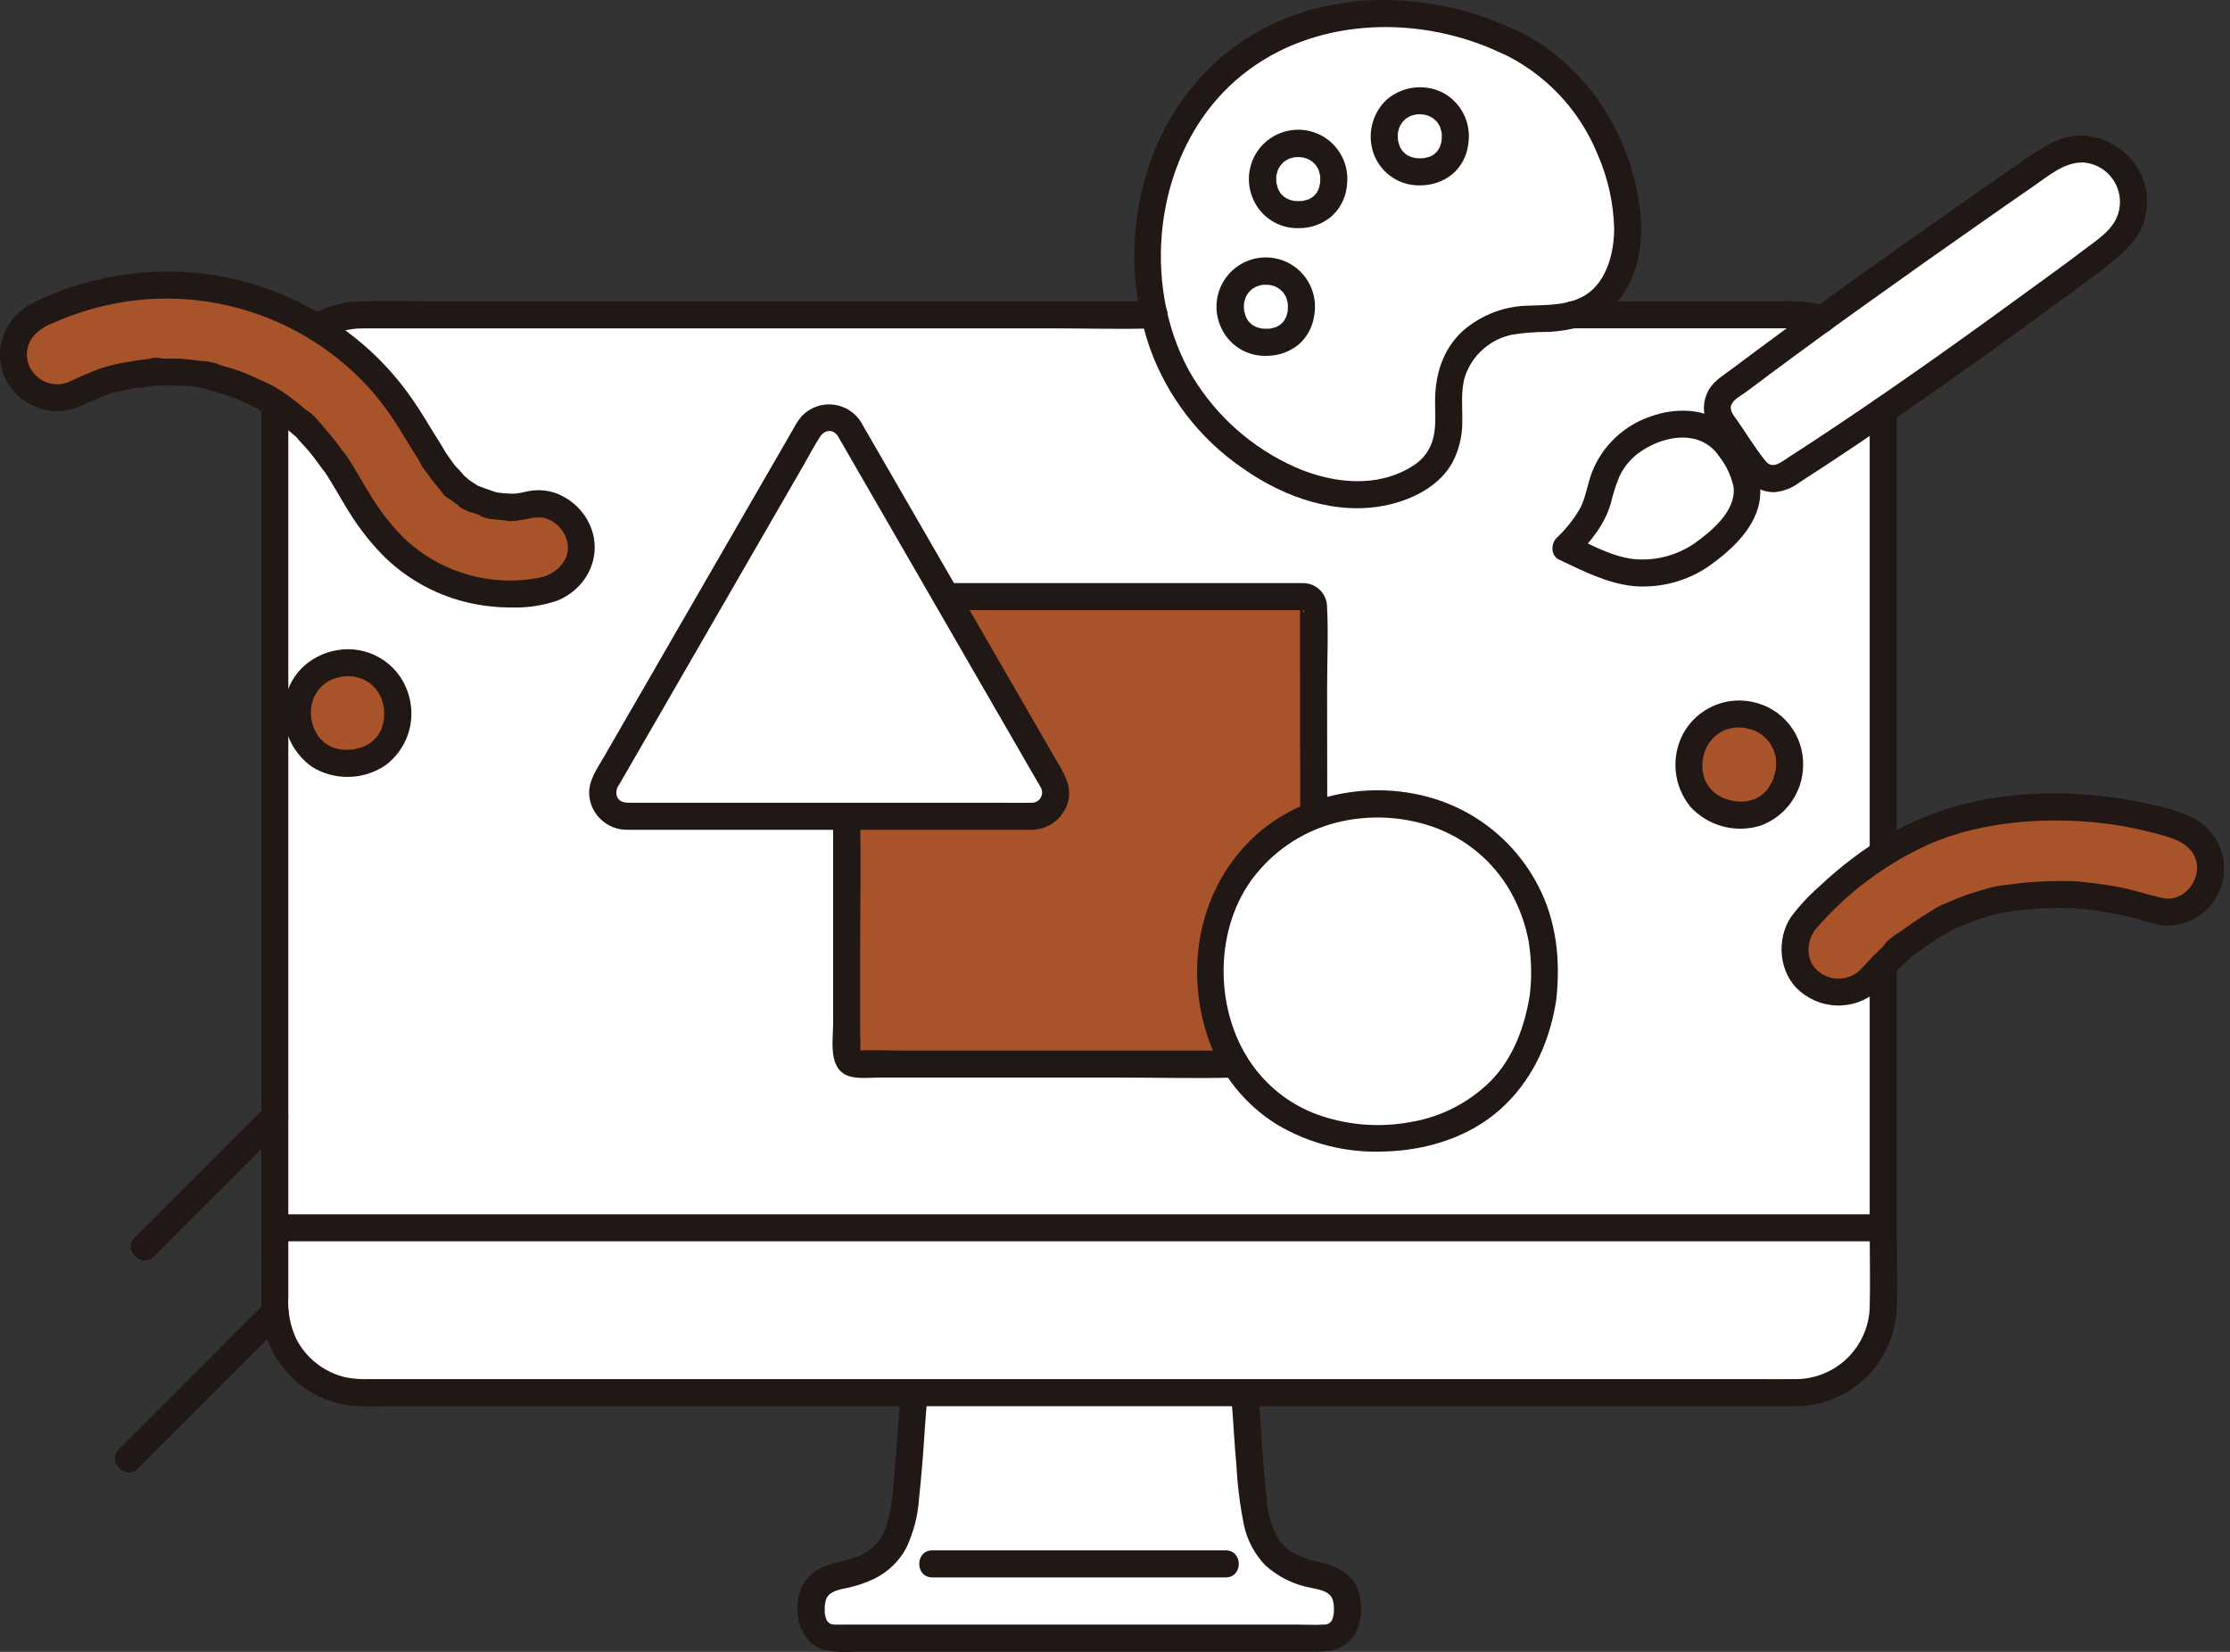
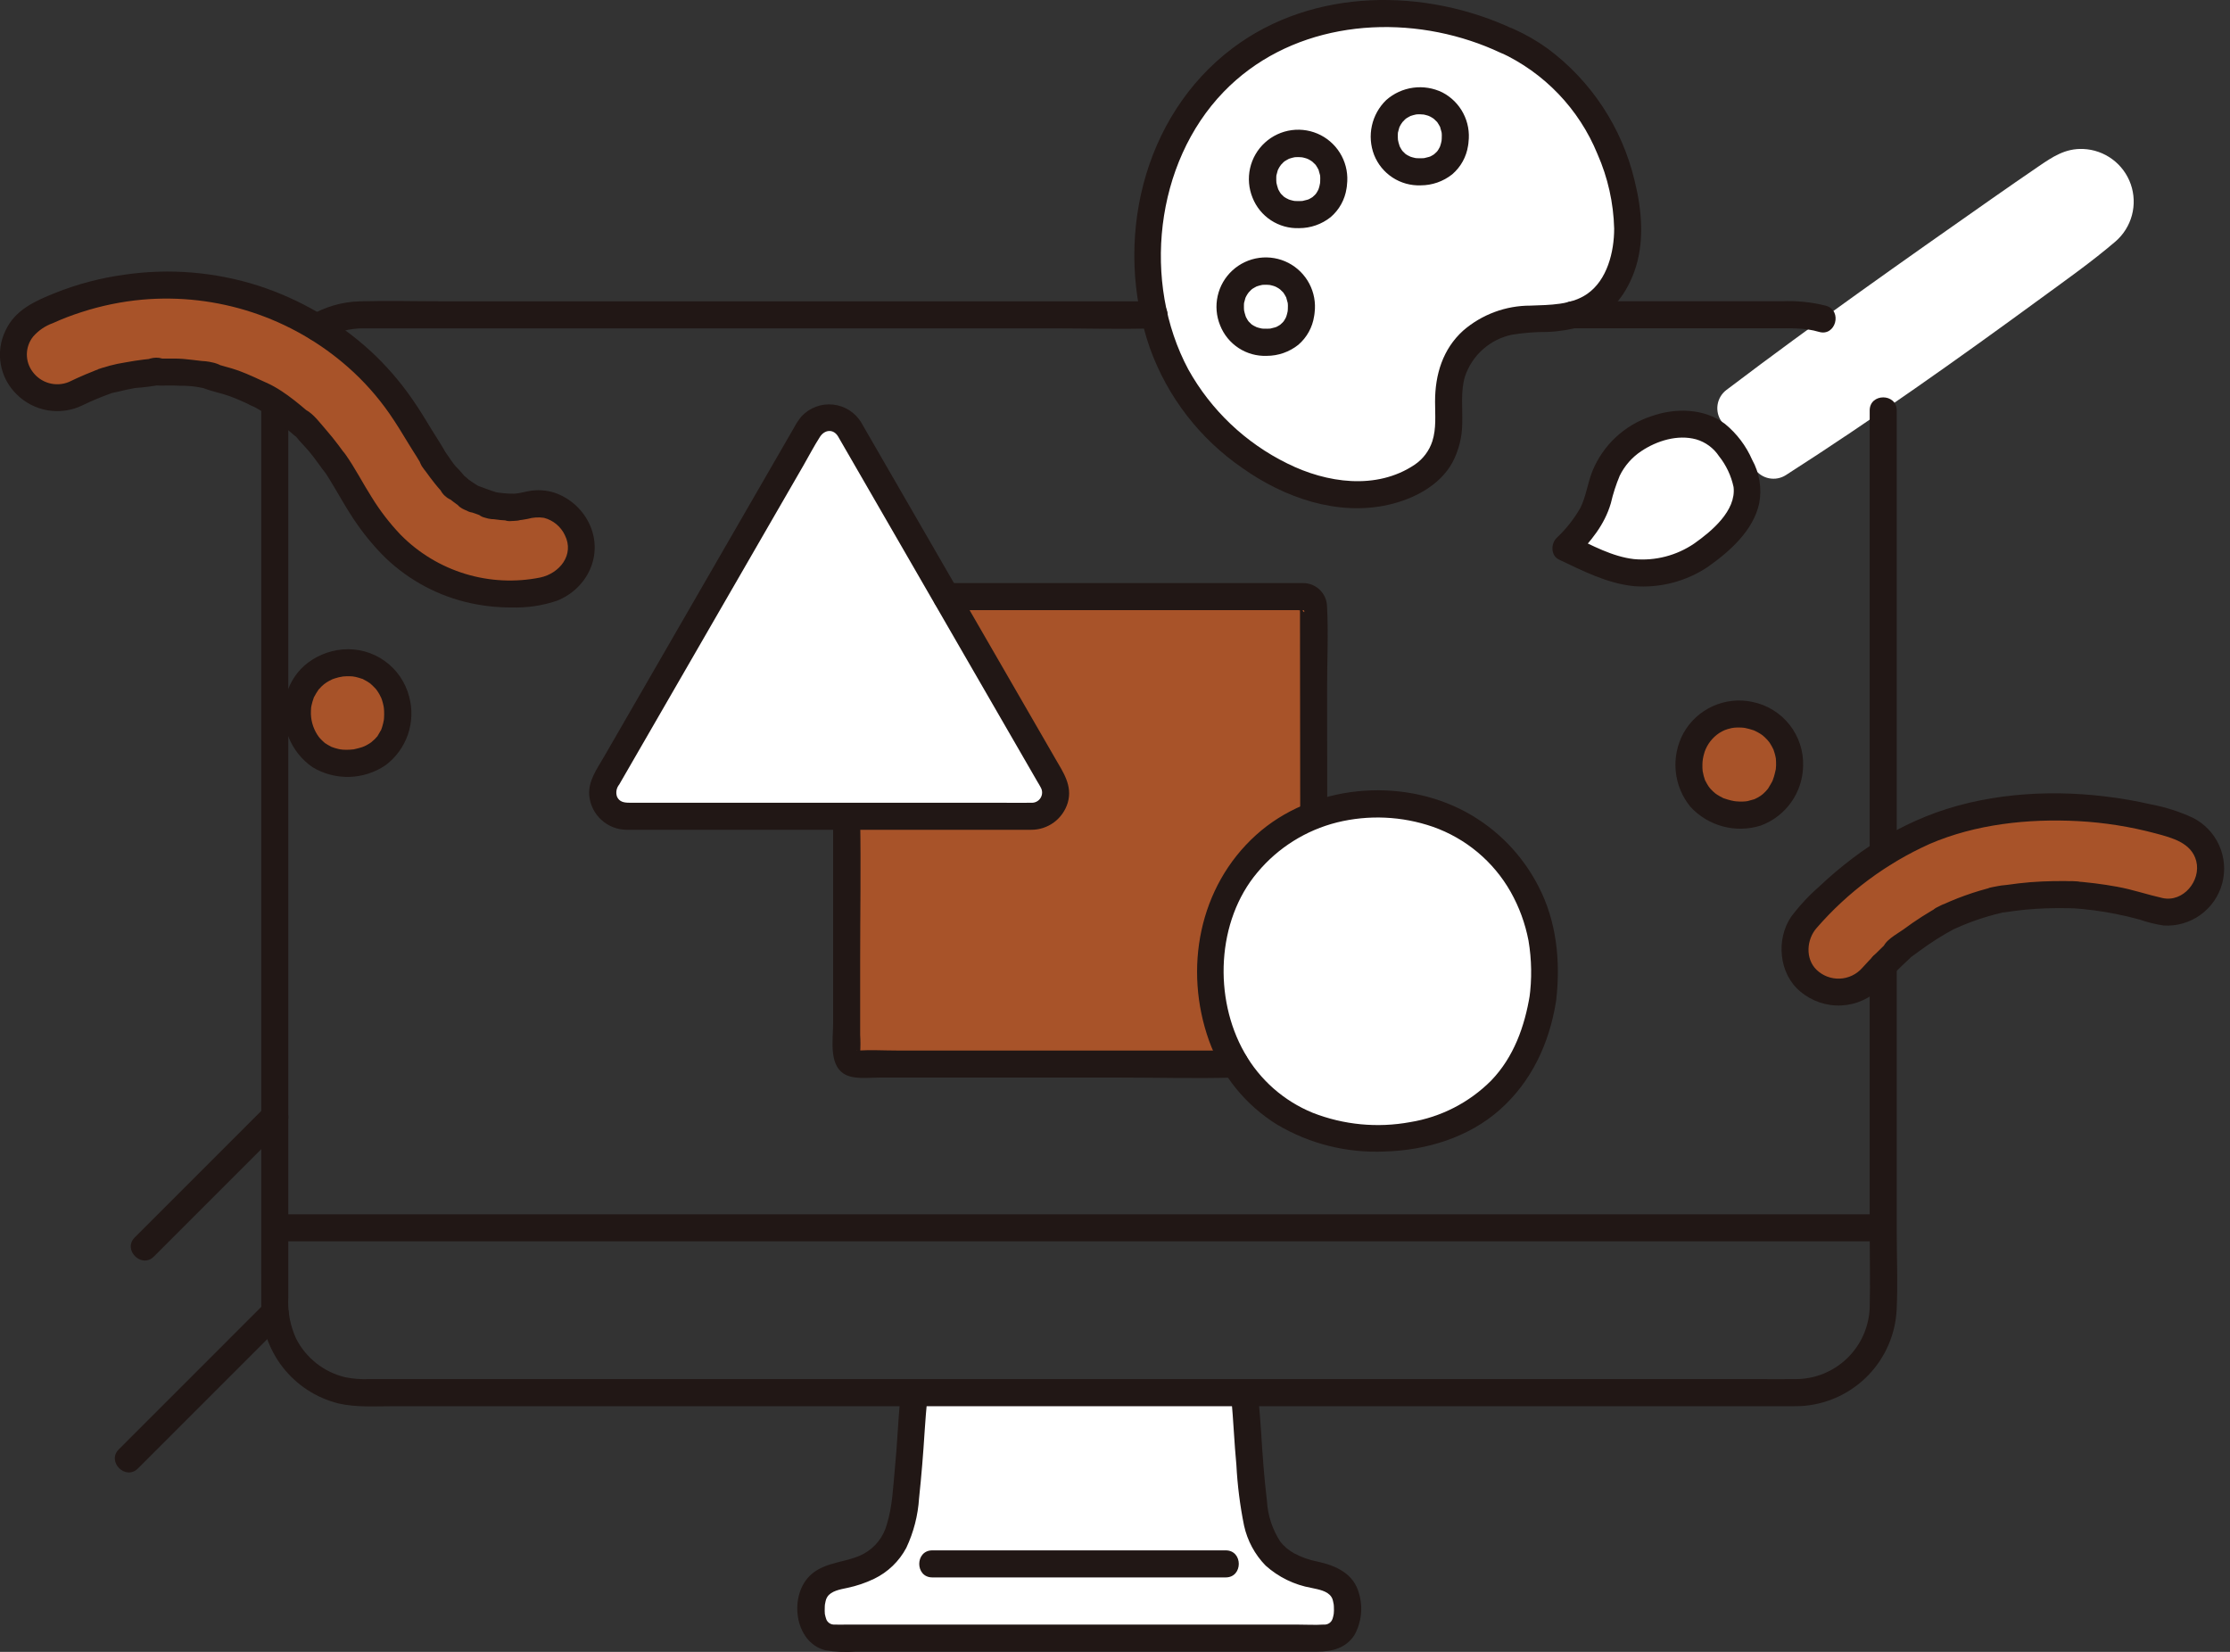
<svg xmlns="http://www.w3.org/2000/svg" width="270" height="200" viewBox="0 0 270 200" fill="none">
  <rect x="0" y="0" width="270" height="200" fill="#333333" stroke="none" />
  <g clip-path="url(#clip0_257_5063)">
    <path d="M108.12 198.332H101.291C97.515 198.332 98.066 193.944 98.568 192.858C99.069 191.772 100.062 191.076 101.78 190.748C107.734 189.616 109.208 186.401 109.702 180.705C109.914 178.264 110.133 176.748 110.254 174.316C110.331 172.747 110.467 170.996 110.701 168.614H150.663C150.894 170.997 151.03 172.748 151.107 174.317C151.228 176.749 151.448 178.265 151.659 180.706C152.153 186.402 153.627 189.616 159.58 190.749C161.299 191.076 162.291 191.772 162.793 192.858C163.295 193.944 163.846 198.333 160.07 198.333L130.68 198.327L108.12 198.332Z" fill="white" />
-     <path d="M217.485 38.118H43.803C37.988 38.118 33.275 42.832 33.275 48.646V158.087C33.275 163.901 37.988 168.615 43.803 168.615H217.485C223.299 168.615 228.012 163.901 228.012 158.087V48.646C228.012 42.832 223.299 38.118 217.485 38.118Z" fill="white" />
    <path d="M102.871 51.994L127.426 94.525C127.679 94.961 127.812 95.456 127.812 95.96C127.813 96.464 127.68 96.959 127.428 97.395C127.177 97.831 126.814 98.193 126.378 98.445C125.941 98.696 125.446 98.828 124.942 98.828H75.831C75.328 98.828 74.832 98.696 74.396 98.445C73.96 98.193 73.597 97.831 73.345 97.395C73.093 96.959 72.961 96.464 72.961 95.96C72.962 95.456 73.095 94.961 73.347 94.525L97.903 51.994C98.154 51.558 98.516 51.196 98.953 50.944C99.389 50.692 99.883 50.56 100.387 50.56C100.89 50.56 101.385 50.692 101.821 50.944C102.257 51.196 102.619 51.558 102.871 51.994Z" fill="white" />
    <path d="M252.228 18.039C250.075 17.938 248.513 18.991 246.817 20.149C244.918 21.447 243.025 22.756 241.141 24.076C230.44 31.576 219.71 39.122 209.293 47.015L209.021 47.219C208.45 47.654 208.069 48.294 207.959 49.003C207.849 49.712 208.018 50.436 208.43 51.024L212.45 56.772C212.861 57.361 213.483 57.768 214.187 57.908C214.891 58.048 215.622 57.91 216.227 57.523C226.754 50.779 237.058 43.469 247.145 36.087C250.17 33.873 253.285 31.679 256.133 29.239C257.101 28.403 257.795 27.295 258.125 26.06C258.456 24.825 258.407 23.519 257.987 22.311C257.566 21.104 256.792 20.051 255.765 19.289C254.739 18.527 253.507 18.09 252.229 18.037L252.228 18.039Z" fill="white" />
    <path d="M205.973 67.209C209.043 65.059 212.881 61.295 211.085 57.261C210.491 55.767 209.632 54.393 208.549 53.205C205.669 50.302 200.776 51.187 197.696 53.342C194.813 55.358 194.216 57.688 193.561 60.109C192.764 63.068 191.752 64.008 189.58 66.336C192.142 67.546 195.573 69.314 198.472 69.372C201.134 69.431 203.751 68.677 205.973 67.209Z" fill="white" />
    <path d="M182.489 4.968C169.889 -1.024 153.163 0.573 144.266 13.277C137.549 22.867 137.727 35.552 141.979 44.598C146.565 54.357 160.91 64.114 171.576 58.009C172.735 57.367 173.701 56.426 174.373 55.285C175.044 54.143 175.398 52.842 175.396 51.517C175.471 49.708 175.244 47.875 175.566 46.092C176.356 41.726 180.267 38.846 184.591 38.67C189.317 38.478 193.286 38.593 195.755 33.703C197.045 30.888 197.418 27.74 196.822 24.701C195.441 16.212 190.463 8.481 182.444 4.923" fill="white" />
-     <path d="M161.454 22.387C161.392 22.788 161.288 23.181 161.143 23.559C161 23.882 160.823 24.188 160.615 24.474C160.418 24.714 160.197 24.934 159.957 25.131C159.68 25.332 159.383 25.504 159.07 25.643C158.703 25.783 158.322 25.884 157.934 25.945C157.454 25.999 156.97 25.999 156.491 25.945C156.107 25.884 155.732 25.784 155.369 25.645C155.045 25.501 154.738 25.323 154.452 25.114C154.202 24.91 153.974 24.681 153.769 24.432C153.558 24.143 153.379 23.833 153.234 23.506C153.091 23.133 152.988 22.746 152.927 22.351C152.878 21.924 152.874 21.493 152.917 21.064C152.977 20.675 153.08 20.294 153.223 19.927C153.372 19.597 153.555 19.284 153.769 18.992C154.2 18.433 154.768 17.996 155.418 17.721C155.794 17.574 156.185 17.469 156.584 17.408C156.991 17.365 157.401 17.365 157.807 17.408C158.202 17.469 158.589 17.573 158.961 17.718C159.611 17.99 160.179 18.426 160.61 18.983C160.824 19.273 161.006 19.585 161.156 19.912C161.301 20.283 161.405 20.668 161.467 21.061C161.51 21.502 161.506 21.947 161.454 22.387Z" fill="white" />
+     <path d="M161.454 22.387C161.392 22.788 161.288 23.181 161.143 23.559C161 23.882 160.823 24.188 160.615 24.474C160.418 24.714 160.197 24.934 159.957 25.131C159.68 25.332 159.383 25.504 159.07 25.643C158.703 25.783 158.322 25.884 157.934 25.945C157.454 25.999 156.97 25.999 156.491 25.945C156.107 25.884 155.732 25.784 155.369 25.645C155.045 25.501 154.738 25.323 154.452 25.114C154.202 24.91 153.974 24.681 153.769 24.432C153.558 24.143 153.379 23.833 153.234 23.506C153.091 23.133 152.988 22.746 152.927 22.351C152.878 21.924 152.874 21.493 152.917 21.064C152.977 20.675 153.08 20.294 153.223 19.927C153.372 19.597 153.555 19.284 153.769 18.992C154.2 18.433 154.768 17.996 155.418 17.721C155.794 17.574 156.185 17.469 156.584 17.408C156.991 17.365 157.401 17.365 157.807 17.408C158.202 17.469 158.589 17.573 158.961 17.718C159.611 17.99 160.179 18.426 160.61 18.983C160.824 19.273 161.006 19.585 161.156 19.912C161.301 20.283 161.405 20.668 161.467 21.061C161.51 21.502 161.506 21.947 161.454 22.387" fill="white" />
    <path d="M157.537 37.844C157.475 38.245 157.371 38.638 157.226 39.016C157.083 39.338 156.906 39.644 156.698 39.93C156.5 40.17 156.28 40.39 156.04 40.587C155.763 40.788 155.465 40.96 155.153 41.099C154.786 41.24 154.405 41.341 154.017 41.401C153.537 41.455 153.053 41.455 152.573 41.401C152.19 41.341 151.814 41.24 151.452 41.102C151.128 40.958 150.821 40.779 150.534 40.57C150.285 40.366 150.056 40.137 149.852 39.888C149.642 39.599 149.462 39.289 149.317 38.962C149.174 38.589 149.071 38.202 149.01 37.808C148.961 37.38 148.958 36.949 149 36.521C149.061 36.131 149.163 35.75 149.306 35.383C149.456 35.053 149.639 34.74 149.852 34.449C150.283 33.889 150.851 33.451 151.501 33.177C151.877 33.03 152.268 32.925 152.668 32.864C153.074 32.821 153.484 32.821 153.89 32.864C154.285 32.924 154.672 33.028 155.044 33.173C155.694 33.446 156.262 33.882 156.694 34.438C156.907 34.729 157.09 35.041 157.24 35.368C157.385 35.739 157.489 36.124 157.55 36.517C157.593 36.958 157.588 37.403 157.537 37.844Z" fill="white" />
    <path d="M176.169 17.206C176.107 17.607 176.003 17.999 175.859 18.378C175.715 18.7 175.538 19.006 175.331 19.291C175.133 19.532 174.913 19.752 174.673 19.949C174.396 20.15 174.098 20.322 173.786 20.461C173.419 20.602 173.038 20.703 172.65 20.764C172.17 20.818 171.686 20.818 171.206 20.764C170.823 20.704 170.447 20.604 170.085 20.466C169.761 20.322 169.453 20.143 169.167 19.934C168.917 19.73 168.689 19.501 168.484 19.252C168.274 18.963 168.094 18.652 167.949 18.326C167.807 17.953 167.704 17.566 167.642 17.171C167.593 16.744 167.589 16.313 167.632 15.885C167.692 15.495 167.795 15.113 167.939 14.746C168.088 14.417 168.271 14.104 168.484 13.812C168.705 13.541 168.952 13.293 169.223 13.072C169.508 12.864 169.813 12.686 170.133 12.54C170.509 12.393 170.901 12.288 171.3 12.227C171.706 12.185 172.116 12.185 172.522 12.227C172.917 12.288 173.304 12.391 173.677 12.536C174.001 12.684 174.31 12.864 174.598 13.075C174.864 13.293 175.108 13.538 175.326 13.805C175.539 14.096 175.722 14.407 175.871 14.735C176.017 15.105 176.121 15.49 176.182 15.883C176.225 16.323 176.221 16.767 176.169 17.206Z" fill="white" />
    <path d="M186.81 120.879C186.518 122.761 186.028 124.607 185.349 126.387C184.675 127.902 183.843 129.341 182.866 130.681C181.939 131.81 180.903 132.845 179.773 133.771C178.471 134.717 177.074 135.524 175.605 136.18C173.88 136.838 172.091 137.314 170.267 137.599C168.012 137.855 165.735 137.858 163.48 137.608C161.679 137.324 159.914 136.852 158.211 136.201C156.689 135.522 155.243 134.684 153.898 133.701C152.73 132.743 151.66 131.672 150.703 130.503C149.713 129.146 148.869 127.687 148.186 126.152C147.516 124.399 147.033 122.58 146.745 120.725C146.513 118.717 146.497 116.689 146.696 114.677C146.98 112.847 147.463 111.054 148.137 109.329C148.836 107.781 149.694 106.309 150.695 104.937C152.72 102.31 155.39 100.252 158.446 98.962C160.213 98.27 162.051 97.777 163.927 97.492C165.838 97.291 167.764 97.291 169.675 97.492C171.53 97.777 173.349 98.265 175.098 98.947C178.152 100.228 180.822 102.277 182.851 104.894C183.851 106.258 184.707 107.721 185.408 109.26C186.091 111 186.581 112.81 186.867 114.657C187.07 116.727 187.051 118.813 186.81 120.879Z" fill="white" />
    <path d="M148.186 126.152C147.516 124.399 147.033 122.58 146.745 120.725C146.513 118.717 146.497 116.69 146.696 114.678C146.98 112.848 147.463 111.054 148.137 109.329C148.836 107.781 149.694 106.309 150.695 104.937C152.721 102.31 155.391 100.252 158.446 98.962C158.65 98.881 158.855 98.814 159.064 98.739C159.051 87.802 159.038 77.194 159.035 73.411C159.035 73.256 159.004 73.103 158.945 72.961C158.885 72.818 158.798 72.688 158.689 72.579C158.579 72.47 158.449 72.384 158.306 72.325C158.163 72.267 158.01 72.237 157.856 72.237H114.558L127.426 94.526C127.679 94.962 127.812 95.457 127.812 95.961C127.813 96.464 127.68 96.959 127.428 97.396C127.177 97.832 126.814 98.194 126.378 98.445C125.941 98.697 125.446 98.829 124.942 98.828H102.511V127.65C102.512 127.963 102.636 128.262 102.857 128.483C103.078 128.704 103.377 128.828 103.69 128.829H149.596C149.07 127.967 148.599 127.073 148.186 126.152Z" fill="#A85329" />
    <path d="M41.472 80.271C40.676 80.335 39.902 80.559 39.195 80.929C38.488 81.298 37.862 81.807 37.355 82.423C36.849 83.039 36.471 83.751 36.245 84.517C36.019 85.282 35.95 86.085 36.041 86.878C36.081 87.689 36.29 88.482 36.654 89.208C37.018 89.934 37.529 90.576 38.155 91.094C38.78 91.611 39.507 91.993 40.288 92.215C41.069 92.436 41.888 92.492 42.692 92.38C46.343 92.013 48.474 89.257 48.112 85.661C48.044 84.866 47.816 84.093 47.442 83.387C47.068 82.682 46.556 82.059 45.936 81.556C45.316 81.053 44.602 80.68 43.835 80.459C43.068 80.239 42.264 80.175 41.472 80.271Z" fill="#A85329" />
    <path d="M9.149 47.666C10.139 47.169 11.155 46.726 12.193 46.34L12.54 46.214C13.086 46.026 13.004 46.051 12.294 46.288C12.522 46.193 12.759 46.122 13.002 46.077C13.593 45.909 14.189 45.758 14.791 45.625C15.873 45.388 16.968 45.211 18.07 45.094C18.376 45.062 18.683 45.045 18.989 45.011C19.788 44.925 17.631 45.04 18.87 45.011C19.484 44.999 20.098 44.992 20.716 45.011C21.823 45.044 22.927 45.14 24.024 45.298C24.642 45.321 25.253 45.429 25.841 45.62C25.755 45.575 24.589 45.303 25.542 45.566C25.875 45.657 26.209 45.74 26.541 45.839C27.535 46.128 28.512 46.469 29.47 46.862C30.002 47.08 30.527 47.314 31.046 47.563C31.25 47.662 31.455 47.786 31.664 47.87C30.367 47.347 31.36 47.716 31.67 47.892C32.57 48.404 33.442 48.962 34.284 49.565C34.752 49.899 35.21 50.247 35.658 50.608C35.837 50.753 36.015 50.899 36.19 51.047C36.322 51.159 36.453 51.271 36.582 51.385C36.876 51.644 36.758 51.534 36.23 51.054C36.625 51.219 37.164 51.955 37.458 52.263C37.777 52.595 38.087 52.934 38.389 53.28C39.143 54.156 39.849 55.071 40.504 56.022C41.036 56.78 40.452 55.903 40.368 55.8C40.578 56.097 40.77 56.406 40.946 56.724C41.2 57.137 41.448 57.553 41.696 57.97C42.486 59.29 43.29 60.598 44.132 61.886C45.528 64.07 47.262 66.019 49.269 67.658C51.627 69.483 54.357 70.769 57.266 71.423C60.175 72.077 63.193 72.085 66.105 71.446C68.786 70.841 70.967 68.134 70.301 65.299C69.668 62.604 67.026 60.455 64.154 61.103C63.602 61.231 63.042 61.329 62.479 61.396C62.251 61.394 62.024 61.414 61.801 61.458L62.531 61.416C62.361 61.42 62.19 61.42 62.021 61.416C61.51 61.409 61 61.376 60.493 61.318C60.268 61.292 60.043 61.261 59.819 61.225C59.595 61.189 59.371 61.148 59.149 61.102C59.916 61.276 60.099 61.312 59.699 61.209C58.674 60.877 57.666 60.495 56.68 60.063C56.713 60.011 57.833 60.74 56.995 60.199C56.804 60.077 56.608 59.963 56.419 59.837C55.895 59.492 55.417 59.102 54.929 58.708C54.352 58.241 55.833 59.649 55.026 58.77C54.864 58.593 54.696 58.423 54.535 58.245C54.135 57.8 53.76 57.334 53.4 56.856C53.075 56.424 52.775 55.976 52.468 55.532C52.025 54.892 53.139 56.631 52.515 55.596C52.328 55.285 52.134 54.978 51.946 54.668C50.652 52.401 49.243 50.202 47.725 48.079C44.682 44.118 40.821 40.859 36.406 38.525C31.99 36.19 27.123 34.834 22.136 34.549C16.078 34.24 10.042 35.488 4.604 38.174C2.142 39.401 0.776 42.657 2.129 45.192C2.749 46.435 3.828 47.388 5.138 47.849C6.448 48.311 7.885 48.245 9.148 47.666H9.149Z" fill="#A85329" />
    <path d="M211.726 86.558C210.943 86.392 210.134 86.386 209.348 86.539C208.563 86.692 207.816 87.002 207.152 87.449C206.489 87.897 205.922 88.474 205.486 89.145C205.05 89.816 204.754 90.569 204.614 91.357C204.421 92.148 204.395 92.971 204.537 93.773C204.679 94.575 204.987 95.339 205.44 96.015C205.894 96.692 206.483 97.267 207.171 97.703C207.859 98.14 208.63 98.428 209.435 98.55C213.051 99.24 215.888 97.2 216.569 93.638C216.73 92.854 216.732 92.045 216.574 91.26C216.416 90.476 216.102 89.731 215.65 89.07C215.198 88.409 214.618 87.846 213.943 87.415C213.269 86.983 212.515 86.692 211.726 86.558Z" fill="#A85329" />
    <path d="M226.608 118.369C227.186 117.721 227.777 117.086 228.391 116.471C228.675 116.187 228.964 115.907 229.256 115.63C229.423 115.473 229.591 115.317 229.76 115.163C230.181 114.784 230.099 114.856 229.512 115.381C229.457 115.21 231.172 114.029 231.364 113.883C231.992 113.409 232.636 112.955 233.296 112.524C233.955 112.092 234.625 111.688 235.307 111.311C235.502 111.203 235.698 111.097 235.895 110.993C235.18 111.35 235.076 111.403 235.581 111.153C235.885 111.013 236.185 110.867 236.49 110.731C237.973 110.07 239.508 109.537 241.081 109.136C241.245 109.094 241.409 109.053 241.573 109.014C242.13 108.888 242.014 108.912 241.225 109.087C241.729 108.921 242.255 108.828 242.786 108.811C243.701 108.667 244.62 108.553 245.542 108.47C247.391 108.32 249.246 108.275 251.099 108.334C251.705 108.361 251.628 108.356 250.869 108.318C251.068 108.33 251.266 108.345 251.464 108.362C251.926 108.398 252.388 108.442 252.849 108.493C253.772 108.596 254.69 108.727 255.604 108.888C257.559 109.234 259.49 109.708 261.383 110.307C262.592 110.685 264.356 110.165 265.358 109.484C266.514 108.687 267.314 107.47 267.587 106.092C268.039 102.975 266.219 100.78 263.372 99.888C254.994 97.27 246.056 97.01 237.54 99.138C230.133 101.02 223.644 105.755 218.616 111.394C216.768 113.467 216.904 117.103 219.124 118.878C220.194 119.779 221.572 120.229 222.968 120.134C224.364 120.039 225.669 119.407 226.608 118.371V118.369Z" fill="#A85329" />
    <path d="M32.114 134.023L16.314 149.823C14.822 151.315 17.137 153.631 18.63 152.138L34.429 136.338C35.921 134.846 33.607 132.53 32.114 134.023Z" fill="#211715" />
    <path d="M32.148 157.716L14.384 175.481C12.892 176.973 15.206 179.289 16.699 177.796L34.464 160.032C35.955 158.54 33.641 156.224 32.148 157.716Z" fill="#211715" />
    <path d="M229.65 103.322V49.694C229.65 47.587 226.375 47.583 226.375 49.694V103.322C226.375 105.428 229.65 105.433 229.65 103.322Z" fill="#211715" />
    <path d="M39.174 41.053C40.65 40.188 42.332 39.74 44.042 39.756C44.527 39.756 45.011 39.756 45.495 39.756H127.527C131.547 39.756 135.59 39.883 139.609 39.756C139.667 39.756 139.726 39.756 139.784 39.756C141.891 39.756 141.894 36.482 139.784 36.482H53.678C50.292 36.482 46.892 36.39 43.506 36.486C41.396 36.551 39.337 37.15 37.521 38.225C35.705 39.292 37.351 42.123 39.174 41.053Z" fill="#211715" />
    <path d="M31.634 48.876V148.725C31.634 151.804 31.623 154.883 31.634 157.962C31.633 160.708 32.548 163.375 34.236 165.541C35.924 167.706 38.286 169.246 40.949 169.915C43.116 170.422 45.469 170.256 47.682 170.256H216.453C217.157 170.256 217.861 170.271 218.563 170.202C221.486 169.913 224.209 168.589 226.24 166.467C228.271 164.345 229.476 161.567 229.636 158.634C229.795 155.502 229.65 152.331 229.65 149.195V116.861C229.65 114.754 226.375 114.75 226.375 116.861V149.141C226.375 152.211 226.454 155.29 226.375 158.358C226.284 160.663 225.308 162.844 223.651 164.449C221.994 166.054 219.782 166.959 217.475 166.975C215.843 166.992 214.21 166.975 212.578 166.975H44.677C43.719 167.014 42.76 166.94 41.82 166.754C40.549 166.455 39.358 165.883 38.33 165.079C37.302 164.274 36.46 163.257 35.863 162.096C35.136 160.519 34.808 158.789 34.907 157.056V48.876C34.907 46.768 31.633 46.765 31.633 48.876H31.634Z" fill="#211715" />
    <path d="M190.43 39.754H214.95C216.739 39.754 218.492 39.662 220.23 40.18C222.254 40.783 223.118 37.624 221.101 37.023C219.346 36.577 217.536 36.393 215.728 36.477H190.43C188.323 36.477 188.32 39.751 190.43 39.751V39.754Z" fill="#211715" />
    <path d="M109.001 169.266C108.737 172.055 108.636 174.856 108.362 177.643C108.134 179.968 108.072 182.344 107.37 184.581C107.168 185.325 106.818 186.022 106.341 186.629C105.864 187.236 105.27 187.74 104.594 188.112C102.631 189.197 100.036 189.031 98.232 190.611C95.453 193.045 96.117 198.865 99.955 199.814C101.17 200.01 102.403 200.062 103.63 199.97H109.664C122.359 199.968 135.054 199.968 147.749 199.97H159.499C161.283 199.97 162.944 199.561 163.979 197.981C164.406 197.22 164.676 196.381 164.773 195.514C164.87 194.647 164.792 193.769 164.543 192.933C163.91 190.524 161.77 189.563 159.536 189.074C158.541 188.885 157.58 188.546 156.687 188.068C156.374 187.89 156.075 187.687 155.794 187.462C155.645 187.331 155.503 187.195 155.366 187.052C155.289 186.972 155.215 186.889 155.141 186.805C155.115 186.775 154.899 186.499 155.034 186.68C154.062 185.204 153.497 183.496 153.397 181.731C153.061 178.964 152.861 176.176 152.692 173.395C152.607 172.017 152.487 170.641 152.358 169.265C152.347 168.835 152.17 168.425 151.866 168.12C151.561 167.815 151.151 167.639 150.721 167.628C150.287 167.631 149.873 167.804 149.566 168.111C149.26 168.417 149.086 168.832 149.083 169.265C149.339 171.965 149.437 174.675 149.697 177.373C149.825 179.842 150.136 182.299 150.628 184.722C151.03 186.54 151.93 188.211 153.228 189.546C154.79 190.951 156.715 191.889 158.784 192.255C159.664 192.442 160.722 192.623 161.192 193.337C161.266 193.449 161.309 193.573 161.379 193.685C161.346 193.632 161.283 193.293 161.302 193.518C161.322 193.615 161.35 193.71 161.386 193.802C161.425 193.951 161.454 194.103 161.481 194.256C161.488 194.292 161.514 194.505 161.489 194.292C161.458 194.044 161.497 194.429 161.499 194.478C161.52 194.815 161.513 195.154 161.48 195.49C161.518 195.168 161.447 195.61 161.421 195.712C161.403 195.78 161.38 195.854 161.36 195.926C161.244 196.346 161.444 195.795 161.333 196.012C161.261 196.226 161.118 196.411 160.928 196.534C160.738 196.658 160.512 196.714 160.286 196.694C159.263 196.762 158.22 196.699 157.198 196.699H151.077C138.777 196.696 126.476 196.696 114.176 196.699H102.271C101.874 196.699 101.469 196.722 101.074 196.694C100.848 196.713 100.622 196.657 100.432 196.533C100.243 196.41 100.1 196.226 100.026 196.012C99.911 195.786 100.101 196.237 100.026 195.995C100.004 195.927 99.977 195.859 99.958 195.784C99.938 195.66 99.909 195.539 99.871 195.419C99.873 195.296 99.866 195.172 99.851 195.05C99.846 194.859 99.851 194.669 99.862 194.478C99.862 194.387 99.877 194.296 99.885 194.205C99.88 194.26 99.822 194.552 99.88 194.256C99.906 194.119 99.93 193.987 99.962 193.854C100.001 193.744 100.033 193.632 100.059 193.518C100.065 193.472 100.149 193.281 100.035 193.561C99.895 193.902 100.124 193.405 100.172 193.337C100.643 192.62 101.699 192.442 102.581 192.255C103.705 192.022 104.796 191.653 105.831 191.156C107.498 190.353 108.865 189.038 109.732 187.404C110.62 185.517 111.144 183.481 111.277 181.4C111.564 178.697 111.784 175.993 111.953 173.282C112.037 171.944 112.153 170.606 112.279 169.271C112.276 168.838 112.103 168.423 111.796 168.117C111.49 167.811 111.075 167.637 110.642 167.634C110.211 167.643 109.799 167.818 109.494 168.123C109.189 168.429 109.014 168.84 109.005 169.271L109.001 169.266Z" fill="#211715" />
    <path d="M112.88 190.985H148.407C150.514 190.985 150.517 187.71 148.407 187.71H112.88C110.774 187.71 110.77 190.985 112.88 190.985Z" fill="#211715" />
    <path d="M33.275 150.296H228.012C230.119 150.296 230.122 147.021 228.012 147.021H33.275C31.168 147.021 31.164 150.296 33.275 150.296Z" fill="#211715" />
    <path d="M114.556 73.872H157.141C157.26 73.872 157.728 73.946 157.829 73.872C157.91 73.81 158.08 74.491 157.624 73.808C157.514 73.645 157.451 73.335 157.399 73.527C157.379 73.7 157.379 73.874 157.399 74.047C157.399 74.757 157.399 75.467 157.399 76.178C157.399 78.173 157.401 80.167 157.405 82.162C157.411 87.685 157.418 93.208 157.425 98.731C157.425 100.838 160.699 100.842 160.699 98.731C160.693 93.617 160.687 88.502 160.681 83.388C160.677 80.079 160.848 76.714 160.672 73.408C160.651 72.655 160.338 71.941 159.799 71.415C159.259 70.891 158.536 70.597 157.783 70.597C157.502 70.588 157.218 70.597 156.936 70.597H114.556C112.449 70.597 112.446 73.872 114.556 73.872Z" fill="#211715" />
    <path d="M100.871 98.826V123.946C100.871 125.772 100.35 128.782 102.104 129.964C103.248 130.736 105.065 130.467 106.382 130.467H135.7C140.252 130.467 144.826 130.596 149.377 130.467C149.445 130.467 149.517 130.467 149.587 130.467C151.694 130.467 151.697 127.192 149.587 127.192H108.538C107.011 127.192 105.449 127.096 103.925 127.192C103.892 127.192 103.709 127.167 103.689 127.192C103.812 127.043 104.203 127.554 104.145 127.628C104.166 127.601 104.141 127.496 104.145 127.462C104.189 126.744 104.189 126.023 104.145 125.305V116.281C104.145 110.575 104.245 104.859 104.145 99.158C104.145 99.048 104.145 98.938 104.145 98.829C104.145 96.722 100.87 96.718 100.87 98.829L100.871 98.826Z" fill="#211715" />
    <path d="M101.457 52.82L107.007 62.432L117.882 81.267L125.593 94.621C125.73 94.861 125.893 95.099 126.013 95.348C126.125 95.544 126.18 95.767 126.174 95.992C126.168 96.217 126.101 96.436 125.979 96.626C125.857 96.816 125.686 96.968 125.484 97.068C125.282 97.167 125.056 97.21 124.832 97.19C123.462 97.221 122.088 97.19 120.718 97.19H76.202C75.545 97.19 75.004 97.086 74.714 96.48C74.623 96.23 74.599 95.961 74.644 95.699C74.69 95.437 74.803 95.192 74.972 94.987L82.056 82.719L93.026 63.717L97.256 56.393C97.926 55.233 98.548 54.023 99.275 52.895C99.842 52.016 100.88 51.898 101.458 52.821C102.575 54.603 105.409 52.962 104.286 51.169C103.923 50.565 103.425 50.053 102.831 49.674C102.236 49.295 101.562 49.059 100.862 48.984C100.161 48.91 99.452 48.999 98.791 49.245C98.131 49.491 97.536 49.886 97.055 50.401C96.698 50.831 96.387 51.299 96.128 51.794L93.181 56.898L82.426 75.526L73.123 91.64C72.283 93.094 71.171 94.592 71.349 96.359C71.464 97.484 71.991 98.526 72.829 99.284C73.667 100.043 74.756 100.464 75.887 100.466C76.321 100.478 76.758 100.466 77.193 100.466H123.421C123.899 100.466 124.373 100.477 124.847 100.466C125.841 100.472 126.81 100.156 127.61 99.565C128.409 98.974 128.995 98.14 129.281 97.187C129.883 95.119 128.716 93.482 127.749 91.808L123.968 85.258L112.78 65.884L104.704 51.899L104.285 51.165C103.231 49.343 100.4 50.99 101.457 52.82Z" fill="#211715" />
-     <path d="M252.229 16.402C249.725 16.344 247.715 17.556 245.72 18.92C243.545 20.407 241.38 21.908 239.226 23.423C234.777 26.542 230.338 29.674 225.909 32.82C221.576 35.913 217.269 39.042 212.988 42.207C211.921 43 210.856 43.796 209.794 44.595C208.822 45.327 207.65 46.008 206.982 47.054C206.521 47.793 206.286 48.65 206.305 49.521C206.324 50.391 206.597 51.237 207.089 51.955C208.317 53.764 209.59 55.549 210.852 57.335C211.259 58.005 211.827 58.563 212.505 58.958C213.183 59.353 213.948 59.573 214.732 59.596C215.879 59.522 216.976 59.106 217.883 58.401C218.991 57.687 220.096 56.968 221.197 56.244C230.209 50.316 238.998 44.058 247.705 37.692C250.08 35.956 252.474 34.244 254.792 32.432C256.831 30.838 258.805 29.333 259.606 26.761C261.185 21.69 257.383 16.738 252.229 16.398C251.794 16.398 251.378 16.57 251.071 16.877C250.764 17.184 250.591 17.601 250.591 18.035C250.591 18.469 250.764 18.885 251.071 19.192C251.378 19.5 251.794 19.672 252.229 19.672C252.993 19.727 253.733 19.964 254.387 20.364C255.041 20.765 255.589 21.316 255.985 21.972C256.382 22.628 256.615 23.369 256.665 24.134C256.715 24.899 256.581 25.665 256.273 26.367C255.487 28.134 253.519 29.319 252.044 30.453C250.164 31.896 248.233 33.272 246.32 34.67C238.497 40.39 230.618 46.026 222.568 51.414C220.558 52.759 218.538 54.087 216.507 55.399C215.655 55.949 214.628 56.87 213.789 55.842C212.516 54.285 211.452 52.499 210.299 50.853C209.899 50.28 209.303 49.636 209.674 48.91C209.996 48.283 210.882 47.852 211.448 47.427C212.422 46.694 213.398 45.963 214.376 45.236C218.292 42.325 222.237 39.453 226.21 36.618C230.629 33.456 235.065 30.317 239.521 27.203C241.772 25.624 244.023 24.046 246.29 22.488C248.084 21.255 249.937 19.619 252.231 19.673C254.337 19.725 254.336 16.45 252.229 16.402Z" fill="#211715" />
    <path d="M206.799 68.622C209.435 66.76 212.282 64.244 212.998 60.941C213.339 59.135 213.037 57.267 212.142 55.662C211.405 53.973 210.276 52.484 208.849 51.318C206.314 49.403 202.808 49.366 199.908 50.403C198.313 50.931 196.851 51.799 195.624 52.946C194.397 54.094 193.433 55.494 192.799 57.05C192.224 58.502 192.034 60.11 191.339 61.51C190.553 62.869 189.571 64.105 188.424 65.177C187.761 65.888 187.763 67.279 188.755 67.749C191.651 69.121 194.591 70.646 197.829 70.968C200.998 71.219 204.16 70.392 206.802 68.622C208.535 67.445 206.898 64.607 205.149 65.795C203.005 67.263 200.415 67.934 197.829 67.693C195.216 67.394 192.75 66.029 190.411 64.921L190.743 67.493C192.61 65.493 194.245 63.611 195.035 60.933C195.298 59.794 195.658 58.679 196.109 57.6C196.697 56.396 197.595 55.371 198.71 54.629C200.599 53.363 203.116 52.578 205.371 53.196C206.5 53.527 207.475 54.245 208.126 55.225C208.998 56.319 209.603 57.6 209.894 58.968C210.228 61.84 207.225 64.328 205.149 65.795C204.782 66.022 204.517 66.38 204.408 66.797C204.299 67.214 204.354 67.657 204.561 68.034C204.783 68.406 205.141 68.676 205.56 68.786C205.978 68.896 206.423 68.837 206.799 68.622Z" fill="#211715" />
    <path d="M183.313 3.555C172.574 -1.509 158.996 -1.513 149.249 5.822C138.233 14.112 134.776 29.383 139.226 42.148C141.347 48.048 145.27 53.132 150.44 56.679C155.48 60.246 161.933 62.519 168.116 61.113C171.14 60.425 174.278 58.82 175.837 56.027C176.626 54.541 177.041 52.885 177.045 51.202C177.092 49.334 176.83 47.422 177.367 45.603C177.788 44.332 178.536 43.194 179.536 42.302C180.535 41.411 181.751 40.798 183.062 40.525C184.474 40.294 185.902 40.182 187.332 40.19C188.728 40.14 190.113 39.918 191.456 39.531C194.637 38.507 196.74 36 197.863 32.919C199.159 29.362 198.798 25.425 197.899 21.822C196.375 15.442 192.656 9.801 187.393 5.887C186.103 4.957 184.721 4.162 183.269 3.512C182.892 3.306 182.451 3.251 182.035 3.359C181.619 3.467 181.26 3.73 181.031 4.093C180.815 4.469 180.756 4.914 180.866 5.333C180.976 5.753 181.246 6.112 181.618 6.333C186.969 8.793 191.185 13.193 193.413 18.643C194.67 21.492 195.357 24.559 195.437 27.671C195.441 30.487 194.596 33.919 192.157 35.595C190.199 36.94 187.654 36.914 185.295 37.003C182.312 36.998 179.427 38.068 177.168 40.016C174.68 42.257 173.748 45.367 173.752 48.635C173.752 50.242 173.919 51.867 173.423 53.421C173.045 54.584 172.289 55.587 171.274 56.269C166.648 59.375 160.593 58.474 155.865 56.116C150.802 53.63 146.619 49.657 143.876 44.728C138.255 34.214 139.818 19.754 148.152 11.126C155.84 3.163 167.833 1.569 178.054 4.945C179.285 5.35 180.49 5.83 181.663 6.382C182.04 6.589 182.483 6.644 182.9 6.535C183.316 6.425 183.675 6.16 183.902 5.794C184.118 5.419 184.177 4.973 184.067 4.554C183.957 4.135 183.687 3.776 183.315 3.555H183.313Z" fill="#211715" />
    <path d="M159.876 21.952C159.842 22.151 159.803 22.35 159.751 22.546C159.732 22.619 159.711 22.692 159.688 22.765C159.676 22.805 159.571 23.106 159.642 22.926C159.706 22.765 159.607 22.99 159.599 23.005C159.55 23.094 159.503 23.182 159.451 23.269C159.4 23.356 159.348 23.442 159.289 23.523C159.425 23.337 159.27 23.53 159.198 23.604C159.139 23.666 158.777 23.97 159.011 23.801C158.849 23.911 158.681 24.011 158.508 24.101C158.49 24.111 158.271 24.208 158.44 24.141C158.623 24.068 158.333 24.17 158.29 24.184C158.102 24.241 157.908 24.273 157.719 24.326C157.485 24.395 157.957 24.331 157.697 24.33C157.59 24.33 157.483 24.343 157.376 24.346C157.188 24.351 157.001 24.339 156.813 24.337C156.745 24.337 156.493 24.285 156.785 24.343C156.717 24.329 156.643 24.315 156.572 24.299C156.359 24.252 156.149 24.192 155.944 24.119C156.227 24.222 155.807 24.039 155.726 23.991C155.645 23.944 155.557 23.878 155.468 23.831C155.308 23.748 155.476 23.841 155.507 23.869C155.37 23.746 155.245 23.613 155.113 23.485C155.061 23.435 154.953 23.257 155.1 23.485C155.044 23.4 154.987 23.315 154.935 23.228C154.882 23.141 154.837 23.049 154.786 22.961C154.752 22.903 154.681 22.68 154.766 22.935C154.711 22.77 154.658 22.604 154.616 22.434C154.592 22.338 154.578 22.238 154.548 22.143C154.498 21.967 154.548 22.16 154.548 22.196C154.527 21.955 154.52 21.713 154.527 21.471C154.527 21.426 154.552 21.091 154.527 21.295C154.508 21.472 154.541 21.235 154.546 21.214C154.591 21.022 154.643 20.834 154.699 20.645C154.704 20.629 154.791 20.403 154.724 20.561C154.649 20.739 154.787 20.449 154.807 20.412C154.844 20.344 154.882 20.276 154.922 20.207C154.939 20.18 155.217 19.807 155.019 20.037C155.133 19.905 155.254 19.779 155.381 19.659C155.435 19.608 155.491 19.558 155.547 19.509C155.343 19.685 155.527 19.528 155.579 19.498C155.755 19.398 155.92 19.293 156.104 19.202C156.068 19.219 155.888 19.267 156.062 19.224C156.184 19.194 156.302 19.146 156.424 19.113C156.521 19.087 156.62 19.066 156.718 19.045C156.739 19.04 156.983 19.005 156.8 19.026C156.595 19.05 156.916 19.026 156.962 19.026C157.064 19.022 157.167 19.02 157.268 19.022C157.37 19.023 157.83 19.071 157.515 19.022C157.712 19.055 157.906 19.1 158.097 19.158C158.193 19.186 158.288 19.217 158.382 19.251C158.109 19.153 158.414 19.278 158.472 19.309C158.562 19.358 158.649 19.409 158.736 19.463C158.79 19.497 159.047 19.702 158.833 19.515C158.982 19.644 159.119 19.784 159.256 19.924C159.465 20.138 159.324 20.001 159.282 19.941C159.357 20.045 159.423 20.155 159.487 20.266C159.526 20.334 159.562 20.402 159.599 20.471C159.81 20.843 159.592 20.345 159.647 20.566C159.702 20.787 159.771 20.995 159.827 21.211C159.845 21.28 159.848 21.502 159.837 21.235C159.841 21.345 159.85 21.455 159.851 21.566C159.854 21.841 159.84 22.117 159.81 22.392C159.812 22.825 159.985 23.241 160.291 23.548C160.598 23.855 161.014 24.027 161.448 24.029C161.878 24.018 162.288 23.841 162.593 23.537C162.897 23.232 163.073 22.822 163.085 22.392C163.235 21.186 163.012 19.963 162.448 18.888C161.884 17.812 161.004 16.934 159.927 16.373C158.841 15.81 157.608 15.595 156.396 15.756C155.184 15.917 154.05 16.446 153.148 17.272C152.246 18.098 151.62 19.18 151.353 20.374C151.087 21.567 151.193 22.814 151.657 23.945C152.102 25.065 152.882 26.02 153.891 26.679C154.9 27.338 156.089 27.668 157.293 27.623C158.681 27.624 160.028 27.154 161.113 26.288C162.149 25.401 162.83 24.171 163.032 22.823C163.137 22.404 163.076 21.962 162.863 21.587C162.65 21.212 162.301 20.933 161.888 20.809C161.47 20.699 161.025 20.757 160.649 20.971C160.273 21.184 159.996 21.536 159.876 21.952Z" fill="#211715" />
    <path d="M155.958 37.408C155.924 37.608 155.886 37.806 155.834 38.002C155.815 38.075 155.793 38.148 155.771 38.221C155.758 38.261 155.653 38.562 155.725 38.382C155.789 38.222 155.69 38.446 155.682 38.461C155.632 38.549 155.586 38.638 155.534 38.725C155.482 38.811 155.43 38.899 155.371 38.979C155.508 38.793 155.353 38.987 155.281 39.06C155.222 39.122 154.86 39.425 155.094 39.257C154.932 39.367 154.764 39.467 154.591 39.558C154.572 39.568 154.353 39.663 154.523 39.597C154.705 39.524 154.415 39.627 154.372 39.64C154.185 39.697 153.99 39.729 153.802 39.783C153.568 39.851 154.04 39.787 153.78 39.783C153.673 39.783 153.565 39.797 153.458 39.799C153.271 39.804 153.084 39.792 152.896 39.79C152.828 39.79 152.576 39.739 152.868 39.797C152.799 39.782 152.726 39.768 152.655 39.752C152.442 39.705 152.232 39.645 152.026 39.572C152.309 39.676 151.89 39.492 151.809 39.444C151.728 39.397 151.64 39.331 151.551 39.285C151.391 39.201 151.558 39.294 151.59 39.322C151.453 39.2 151.327 39.066 151.195 38.938C151.144 38.889 151.035 38.71 151.182 38.938C151.127 38.852 151.07 38.768 151.017 38.68C150.965 38.593 150.92 38.502 150.869 38.413C150.835 38.356 150.764 38.132 150.849 38.388C150.794 38.222 150.741 38.056 150.699 37.887C150.674 37.79 150.661 37.691 150.631 37.595C150.581 37.419 150.631 37.612 150.631 37.649C150.61 37.408 150.604 37.166 150.611 36.924C150.611 36.879 150.635 36.544 150.611 36.747C150.591 36.925 150.624 36.688 150.629 36.667C150.674 36.474 150.726 36.287 150.783 36.098C150.787 36.081 150.874 35.855 150.807 36.014C150.732 36.192 150.87 35.902 150.89 35.864C150.927 35.796 150.965 35.728 151.005 35.663C151.021 35.635 151.3 35.262 151.102 35.492C151.216 35.361 151.337 35.234 151.464 35.115C151.519 35.063 151.574 35.014 151.63 34.964C151.429 35.14 151.61 34.983 151.662 34.953C151.837 34.853 152.003 34.748 152.187 34.657C152.152 34.675 151.971 34.725 152.146 34.679C152.267 34.649 152.385 34.601 152.507 34.568C152.604 34.542 152.702 34.522 152.801 34.5C152.822 34.495 153.066 34.459 152.883 34.481C152.678 34.504 152.999 34.481 153.046 34.481C153.147 34.477 153.25 34.476 153.352 34.477C153.454 34.479 153.913 34.526 153.599 34.477C153.795 34.511 153.99 34.556 154.181 34.614C154.276 34.642 154.371 34.673 154.465 34.707C154.192 34.609 154.498 34.734 154.555 34.765C154.646 34.813 154.734 34.865 154.819 34.919C154.873 34.953 155.13 35.157 154.917 34.971C155.065 35.101 155.202 35.24 155.339 35.381C155.549 35.596 155.407 35.458 155.366 35.398C155.44 35.501 155.507 35.612 155.57 35.723C155.609 35.791 155.645 35.859 155.683 35.928C155.893 36.301 155.675 35.802 155.731 36.023C155.787 36.244 155.855 36.453 155.91 36.669C155.928 36.737 155.931 36.959 155.92 36.692C155.924 36.802 155.933 36.912 155.935 37.023C155.937 37.299 155.923 37.575 155.894 37.849C155.895 38.283 156.068 38.699 156.375 39.006C156.681 39.313 157.097 39.486 157.531 39.487C157.962 39.475 158.371 39.299 158.676 38.994C158.981 38.69 159.157 38.28 159.168 37.849C159.317 36.644 159.093 35.422 158.527 34.347C157.962 33.272 157.081 32.395 156.004 31.834C154.918 31.272 153.685 31.057 152.473 31.218C151.261 31.379 150.127 31.908 149.225 32.734C148.323 33.559 147.697 34.642 147.43 35.836C147.163 37.029 147.269 38.276 147.734 39.407C148.178 40.527 148.959 41.482 149.968 42.141C150.977 42.8 152.165 43.13 153.37 43.085C154.757 43.086 156.104 42.615 157.19 41.751C158.225 40.864 158.906 39.634 159.108 38.285C159.213 37.867 159.153 37.424 158.94 37.049C158.727 36.674 158.378 36.395 157.965 36.271C157.548 36.163 157.106 36.221 156.731 36.433C156.357 36.646 156.079 36.995 155.958 37.408Z" fill="#211715" />
    <path d="M174.591 16.771C174.557 16.971 174.519 17.169 174.467 17.365C174.447 17.438 174.426 17.511 174.403 17.584C174.391 17.624 174.286 17.925 174.357 17.744C174.422 17.585 174.322 17.809 174.314 17.824C174.265 17.912 174.219 18.001 174.167 18.088C174.115 18.174 174.063 18.262 174.004 18.342C174.141 18.156 173.986 18.35 173.914 18.423C173.854 18.485 173.492 18.788 173.726 18.62C173.565 18.73 173.397 18.83 173.224 18.921C173.205 18.931 172.986 19.027 173.152 18.96C173.335 18.887 173.045 18.989 173.003 19.002C172.814 19.06 172.62 19.092 172.432 19.146C172.198 19.214 172.67 19.15 172.41 19.146C172.303 19.146 172.196 19.159 172.089 19.162C171.901 19.167 171.714 19.155 171.526 19.153C171.458 19.153 171.206 19.101 171.498 19.159C171.43 19.145 171.355 19.131 171.284 19.115C171.071 19.069 170.862 19.009 170.657 18.935C170.94 19.039 170.52 18.855 170.438 18.807C170.356 18.76 170.27 18.694 170.18 18.648C170.021 18.564 170.189 18.657 170.219 18.685C170.083 18.562 169.957 18.429 169.826 18.301C169.774 18.251 169.665 18.073 169.813 18.301C169.757 18.215 169.7 18.131 169.648 18.043C169.595 17.955 169.55 17.864 169.498 17.776C169.465 17.719 169.393 17.495 169.478 17.751C169.423 17.585 169.371 17.419 169.328 17.25C169.304 17.153 169.291 17.053 169.264 16.958C169.214 16.783 169.264 16.975 169.264 17.012C169.243 16.771 169.237 16.529 169.243 16.287C169.243 16.242 169.268 15.907 169.243 16.11C169.223 16.288 169.257 16.051 169.262 16.03C169.307 15.837 169.358 15.65 169.416 15.46C169.42 15.444 169.507 15.218 169.44 15.377C169.364 15.555 169.502 15.265 169.523 15.227C169.56 15.159 169.598 15.091 169.637 15.026C169.654 14.998 169.933 14.625 169.735 14.855C169.849 14.723 169.97 14.597 170.097 14.478C170.151 14.426 170.206 14.376 170.263 14.327C170.058 14.503 170.242 14.346 170.295 14.316C170.47 14.216 170.636 14.111 170.82 14.02C170.784 14.037 170.604 14.088 170.779 14.042C170.9 14.012 171.018 13.964 171.14 13.932C171.237 13.905 171.335 13.885 171.434 13.863C171.455 13.859 171.699 13.823 171.515 13.844C171.311 13.867 171.632 13.844 171.678 13.841C171.78 13.837 171.882 13.836 171.984 13.841C172.086 13.846 172.546 13.89 172.232 13.841C172.428 13.874 172.622 13.92 172.813 13.977C172.909 14.006 173.004 14.037 173.097 14.071C172.825 13.973 173.131 14.097 173.188 14.129C173.279 14.177 173.367 14.228 173.452 14.282C173.506 14.316 173.763 14.521 173.55 14.335C173.698 14.464 173.834 14.604 173.972 14.744C174.181 14.959 174.04 14.821 173.998 14.761C174.072 14.866 174.14 14.975 174.203 15.087C174.242 15.155 174.278 15.223 174.316 15.288C174.526 15.661 174.308 15.163 174.364 15.384C174.42 15.605 174.488 15.813 174.543 16.029C174.561 16.097 174.564 16.319 174.553 16.052C174.557 16.162 174.566 16.272 174.568 16.383C174.57 16.659 174.556 16.935 174.526 17.21C174.527 17.643 174.7 18.059 175.007 18.366C175.314 18.672 175.73 18.846 176.163 18.847C176.594 18.835 177.004 18.659 177.308 18.355C177.613 18.05 177.789 17.64 177.801 17.21C177.95 16.004 177.728 14.782 177.164 13.707C176.6 12.631 175.72 11.754 174.643 11.192C173.546 10.655 172.313 10.455 171.103 10.619C169.892 10.783 168.756 11.303 167.841 12.112C166.969 12.953 166.365 14.033 166.104 15.216C165.843 16.399 165.937 17.633 166.374 18.763C166.818 19.883 167.598 20.838 168.607 21.497C169.616 22.156 170.804 22.486 172.009 22.441C173.396 22.442 174.743 21.971 175.829 21.107C176.864 20.22 177.545 18.989 177.747 17.641C177.852 17.223 177.792 16.78 177.579 16.405C177.366 16.03 177.016 15.751 176.603 15.627C176.185 15.517 175.74 15.576 175.364 15.79C174.988 16.003 174.711 16.355 174.591 16.771Z" fill="#211715" />
    <path d="M185.231 120.443C184.604 124.279 183.284 127.986 180.544 130.832C177.886 133.496 174.456 135.256 170.741 135.86C166.782 136.59 162.698 136.201 158.948 134.735C155.445 133.305 152.528 130.734 150.669 127.439C146.925 120.865 147.275 111.509 152.248 105.622C154.739 102.636 158.114 100.518 161.886 99.573C165.722 98.629 169.749 98.813 173.484 100.102C177.469 101.503 180.813 104.297 182.898 107.971C183.935 109.807 184.666 111.8 185.063 113.872C185.456 116.188 185.492 118.551 185.168 120.879C185.17 121.312 185.344 121.727 185.65 122.033C185.957 122.34 186.371 122.513 186.805 122.516C187.236 122.506 187.647 122.331 187.952 122.026C188.257 121.721 188.433 121.31 188.442 120.879C188.94 116.258 188.449 111.543 186.297 107.365C184.347 103.533 181.283 100.382 177.507 98.326C169.577 94.016 158.82 95.003 152.073 101.104C145.139 107.374 143.294 117.33 146.385 126.001C147.908 130.218 150.81 133.797 154.621 136.159C158.562 138.497 163.101 139.63 167.678 139.418C172.677 139.276 177.8 137.726 181.595 134.36C185.444 130.944 187.565 126.339 188.386 121.314C188.488 120.896 188.427 120.454 188.214 120.08C188.002 119.705 187.654 119.426 187.242 119.3C186.824 119.189 186.379 119.246 186.003 119.46C185.627 119.674 185.349 120.027 185.231 120.443Z" fill="#211715" />
    <path d="M41.472 78.634C39.752 78.784 38.124 79.477 36.825 80.612C35.677 81.656 34.885 83.033 34.559 84.549C34.216 86.105 34.343 87.728 34.925 89.211C35.507 90.694 36.517 91.97 37.826 92.878C39.163 93.688 40.703 94.1 42.266 94.064C43.829 94.027 45.349 93.545 46.646 92.673C47.91 91.738 48.863 90.444 49.379 88.959C49.895 87.474 49.951 85.868 49.54 84.35C49.091 82.596 48.033 81.057 46.556 80.01C45.078 78.963 43.276 78.475 41.472 78.633C41.041 78.644 40.631 78.82 40.326 79.124C40.021 79.429 39.845 79.839 39.834 80.27C39.838 80.703 40.011 81.118 40.318 81.424C40.624 81.73 41.038 81.904 41.472 81.907C41.818 81.874 42.166 81.866 42.513 81.883C42.624 81.889 42.737 81.898 42.848 81.911C42.52 81.872 43.044 81.955 43.061 81.959C43.321 82.02 43.577 82.095 43.829 82.183C44.28 82.334 43.603 82.037 44.016 82.265C44.152 82.34 44.288 82.409 44.425 82.488C44.561 82.568 44.685 82.653 44.812 82.742C44.756 82.703 44.602 82.557 44.844 82.767C45.058 82.953 45.254 83.15 45.448 83.353C45.497 83.404 45.704 83.664 45.531 83.437C45.624 83.559 45.71 83.688 45.791 83.818C45.846 83.905 45.898 83.994 45.949 84.084C45.978 84.135 46.237 84.68 46.118 84.394C46.218 84.638 46.3 84.889 46.364 85.145C46.397 85.274 46.423 85.405 46.451 85.535C46.466 85.607 46.504 85.95 46.475 85.661C46.503 85.936 46.516 86.212 46.514 86.488C46.514 86.648 46.507 86.808 46.495 86.966C46.488 87.07 46.478 87.174 46.465 87.278C46.486 87.123 46.486 87.106 46.465 87.224C46.416 87.494 46.349 87.762 46.267 88.025C46.237 88.118 46.203 88.209 46.171 88.302C46.02 88.731 46.329 88.054 46.102 88.443C45.983 88.649 45.863 88.855 45.743 89.06C45.519 89.44 45.947 88.855 45.657 89.182C45.562 89.288 45.469 89.396 45.37 89.497C45.301 89.565 44.79 89.993 45.05 89.802C44.833 89.961 44.605 90.104 44.368 90.231C44.257 90.289 44.145 90.345 44.031 90.397C44.344 90.254 43.88 90.449 43.851 90.459C43.545 90.563 43.237 90.629 42.921 90.704C42.421 90.823 43.082 90.696 42.775 90.732C42.638 90.749 42.499 90.76 42.357 90.768C42.088 90.783 41.818 90.783 41.548 90.768C41.513 90.768 41.002 90.699 41.36 90.757C41.234 90.737 41.109 90.712 40.984 90.684C40.691 90.619 40.404 90.531 40.124 90.422C39.87 90.321 40.438 90.606 40.044 90.377C39.918 90.304 39.786 90.241 39.661 90.167C39.578 90.116 39.499 90.059 39.416 90.01C39.031 89.78 39.621 90.214 39.285 89.915C39.101 89.756 38.926 89.587 38.761 89.41C38.736 89.383 38.439 89.009 38.644 89.286C38.555 89.166 38.472 89.042 38.394 88.916C37.862 88.067 37.601 87.076 37.647 86.075C37.65 85.944 37.66 85.812 37.67 85.68C37.682 85.56 37.679 85.576 37.659 85.726C37.675 85.623 37.694 85.522 37.715 85.419C37.781 85.117 37.867 84.819 37.973 84.528C38.128 84.085 37.821 84.764 38.052 84.356C38.127 84.22 38.194 84.083 38.273 83.953C38.352 83.823 38.437 83.695 38.524 83.568C38.773 83.203 38.336 83.734 38.649 83.419C38.992 83.003 39.417 82.661 39.896 82.415C40.037 82.336 40.182 82.264 40.33 82.2C40.07 82.31 40.502 82.147 40.554 82.132C40.715 82.08 40.878 82.034 41.042 81.995C41.106 81.98 41.691 81.885 41.47 81.91C41.9 81.897 42.309 81.721 42.613 81.416C42.918 81.112 43.094 80.703 43.107 80.273C43.105 79.839 42.932 79.424 42.626 79.118C42.32 78.811 41.905 78.637 41.472 78.634Z" fill="#211715" />
    <path d="M9.975 49.08C11.068 48.55 12.188 48.079 13.332 47.668C13.744 47.543 14.093 47.264 14.305 46.889C14.518 46.515 14.579 46.072 14.475 45.654C14.355 45.238 14.077 44.886 13.701 44.672C13.325 44.459 12.88 44.401 12.461 44.511C12.256 44.572 12.059 44.643 11.859 44.709L13.121 47.702C13.289 47.628 13.978 47.504 14.328 47.416C15.002 47.246 15.682 47.099 16.367 46.977C17.453 46.898 18.535 46.76 19.606 46.562C19.944 46.458 20.239 46.249 20.449 45.965C20.659 45.681 20.772 45.337 20.772 44.984C20.772 44.63 20.659 44.286 20.449 44.002C20.239 43.718 19.944 43.509 19.606 43.405C18.788 43.132 17.473 43.434 17.066 44.188C16.927 44.438 16.855 44.719 16.857 45.005C16.859 45.291 16.934 45.571 17.077 45.819C17.219 46.067 17.423 46.274 17.669 46.42C17.914 46.566 18.194 46.646 18.479 46.652C19.605 46.732 20.746 46.63 21.877 46.708C23.071 46.69 24.262 46.855 25.406 47.199L26.276 44.041C25.923 43.908 25.55 43.833 25.173 43.818C23.232 43.827 23.074 46.401 24.738 47.034C25.707 47.403 26.753 47.592 27.733 47.94C28.806 48.322 29.809 48.809 30.841 49.282L32.102 46.289C31.997 46.246 31.375 45.943 31.845 46.185L30.584 49.178C30.869 49.277 30.232 48.973 30.56 49.165C30.65 49.218 30.753 49.256 30.846 49.301C31.529 49.672 32.19 50.082 32.825 50.529C33.783 51.189 34.702 51.903 35.58 52.667C35.812 52.887 36.103 53.035 36.418 53.093C36.733 53.151 37.058 53.117 37.354 52.994C37.65 52.871 37.904 52.666 38.085 52.402C38.267 52.138 38.368 51.828 38.377 51.508C38.344 51.181 38.239 50.867 38.069 50.586C37.899 50.306 37.668 50.068 37.394 49.888L35.406 52.466C35.704 52.71 35.97 52.991 36.198 53.302C36.575 53.723 36.971 54.127 37.34 54.556C38.144 55.49 38.797 56.534 39.575 57.484C40.781 58.959 43.027 57.074 42.147 55.5C42.039 55.317 41.92 55.141 41.792 54.972C41.564 54.607 41.205 54.342 40.789 54.233C40.372 54.124 39.93 54.178 39.552 54.385C39.18 54.606 38.909 54.965 38.799 55.383C38.688 55.802 38.747 56.247 38.962 56.623C40.214 58.374 41.202 60.342 42.368 62.155C43.472 63.919 44.754 65.565 46.195 67.067C48.964 69.898 52.462 71.906 56.303 72.87C58.159 73.333 60.066 73.561 61.979 73.549C63.833 73.604 65.681 73.328 67.437 72.734C71.102 71.279 73.055 67.251 71.422 63.569C71.017 62.663 70.431 61.85 69.701 61.179C68.971 60.508 68.111 59.994 67.175 59.667C66.139 59.329 65.034 59.262 63.965 59.471C63.469 59.56 62.981 59.704 62.479 59.755C62.105 59.761 61.733 59.801 61.366 59.875C59.64 60.365 59.908 63.2 61.801 63.091L62.531 63.048C64.618 62.928 64.656 59.746 62.531 59.774C61.543 59.792 60.555 59.707 59.584 59.52C57.537 59.111 56.644 62.211 58.714 62.677C59.234 62.855 59.788 62.911 60.334 62.838C61.94 62.451 61.844 60.118 60.334 59.681C59.829 59.534 59.335 59.351 58.84 59.173C58.499 59.05 58.158 58.926 57.821 58.796C57.696 58.748 57.57 58.702 57.447 58.649C57.871 58.832 57.598 58.717 57.516 58.658L58.103 59.245L58.097 59.233L56.683 61.696H56.713L55.886 61.472C56.092 61.571 56.291 61.683 56.481 61.808C58.292 62.906 59.905 60.11 58.134 58.981C57.664 58.681 57.185 58.396 56.738 58.062C56.299 57.633 55.789 57.284 55.231 57.03C54.918 56.952 54.59 56.968 54.286 57.074C53.982 57.18 53.716 57.372 53.519 57.628C53.323 57.883 53.206 58.19 53.181 58.511C53.157 58.832 53.226 59.153 53.382 59.435C53.578 59.778 53.852 60.07 54.181 60.289C54.51 60.509 54.885 60.648 55.277 60.698C55.563 60.694 55.844 60.615 56.091 60.47C56.337 60.324 56.542 60.117 56.685 59.868C56.828 59.62 56.903 59.339 56.904 59.052C56.905 58.765 56.831 58.483 56.69 58.234C56.216 57.581 55.689 56.968 55.114 56.403C54.547 55.706 54.113 54.902 53.523 54.226C52.431 52.979 50.333 54.301 50.786 55.819C50.901 56.158 51.073 56.475 51.296 56.755C51.428 56.965 51.604 57.144 51.813 57.278C52.021 57.411 52.257 57.497 52.503 57.529C52.749 57.561 52.999 57.537 53.235 57.461C53.471 57.384 53.687 57.257 53.867 57.087C54.12 56.829 54.282 56.496 54.328 56.138C54.374 55.779 54.302 55.416 54.123 55.103C53.596 54.069 52.91 53.091 52.312 52.098C51.561 50.845 50.796 49.597 49.964 48.395C48.462 46.209 46.717 44.201 44.762 42.409C40.879 38.888 36.296 36.227 31.313 34.601C26.088 32.928 20.55 32.466 15.12 33.25C12.23 33.64 9.399 34.383 6.69 35.463C4.241 36.447 1.816 37.51 0.654 40.049C0.043 41.318 -0.152 42.747 0.098 44.133C0.347 45.52 1.028 46.791 2.042 47.768C3.067 48.78 4.38 49.449 5.8 49.684C7.221 49.919 8.679 49.708 9.975 49.08C10.347 48.858 10.618 48.499 10.727 48.08C10.837 47.661 10.778 47.216 10.562 46.84C10.337 46.472 9.978 46.206 9.56 46.097C9.143 45.988 8.7 46.044 8.323 46.253C7.562 46.562 6.719 46.609 5.929 46.386C5.138 46.163 4.444 45.683 3.957 45.022C3.492 44.408 3.244 43.656 3.252 42.886C3.26 42.116 3.524 41.37 4.001 40.766C4.645 40.019 5.473 39.453 6.402 39.124C7.53 38.61 8.688 38.164 9.869 37.789C12.259 37.013 14.728 36.507 17.23 36.279C21.721 35.884 26.245 36.405 30.529 37.812C34.812 39.218 38.764 41.481 42.146 44.462C44.026 46.12 45.7 47.996 47.134 50.052C47.966 51.254 48.73 52.502 49.483 53.754C50.08 54.748 50.767 55.726 51.293 56.759L51.549 54.775L54.121 55.107C53.941 54.871 53.73 54.247 53.941 54.953L51.203 56.548C50.657 55.925 51.47 56.971 51.605 57.162C51.926 57.615 52.261 58.057 52.606 58.492C52.879 58.833 53.16 59.174 53.457 59.495C53.594 59.641 53.73 59.789 53.867 59.931C54.003 60.073 54.148 60.414 53.857 59.893L55.271 57.43H55.258L56.084 57.654C56.612 58.022 56.26 57.802 56.153 57.678C55.991 57.494 55.941 57.319 56.203 57.789L54.354 60.195C53.699 59.785 53.585 59.743 54.013 60.066C54.175 60.197 54.338 60.326 54.501 60.453C54.774 60.666 55.047 60.88 55.333 61.08C55.704 61.339 56.094 61.571 56.477 61.815L58.129 58.988C57.7 58.682 57.201 58.489 56.679 58.426C55.322 58.329 54.798 59.859 55.265 60.89C55.616 61.666 56.841 61.923 57.562 62.186C58.19 62.417 58.819 62.656 59.462 62.842V59.685H59.455H60.326C60.077 59.637 59.83 59.578 59.583 59.523L58.712 62.68C59.969 62.937 61.25 63.061 62.532 63.051V59.776L61.803 59.819L62.238 63.035C61.852 63.145 62.474 63.028 62.62 63.015C63.046 62.975 63.476 62.902 63.896 62.824C64.534 62.641 65.204 62.598 65.861 62.696C66.412 62.839 66.924 63.102 67.362 63.465C67.8 63.828 68.153 64.282 68.395 64.797C69.576 67.17 67.755 69.423 65.411 69.922C62.387 70.531 59.259 70.376 56.309 69.474C53.359 68.572 50.68 66.95 48.513 64.754C47.194 63.371 46.023 61.854 45.02 60.226C43.919 58.502 42.98 56.633 41.792 54.972L38.962 56.623C39.09 56.791 39.209 56.967 39.317 57.15L41.887 55.168C42.326 55.706 41.632 54.783 41.557 54.68C41.373 54.425 41.186 54.171 40.995 53.92C40.503 53.27 39.997 52.63 39.457 52.017C38.763 51.228 37.99 50.149 37.056 49.638C35.474 48.777 33.65 50.918 35.073 52.21C35.24 52.363 35.41 52.514 35.575 52.67L35.098 51.51L37.895 50.35C35.992 48.72 33.857 46.852 31.455 46.014C29.709 45.405 28.547 48.157 30.194 49.007C30.52 49.175 30.891 49.302 31.233 49.441C32.938 50.133 34.179 47.219 32.494 46.448C31.301 45.903 30.131 45.336 28.897 44.879C27.821 44.484 26.675 44.273 25.609 43.868L25.173 47.092C24.465 47.092 25.155 47.107 25.409 47.199C25.828 47.311 26.273 47.253 26.65 47.04C27.027 46.826 27.304 46.473 27.423 46.056C27.527 45.638 27.467 45.195 27.254 44.82C27.041 44.446 26.692 44.167 26.28 44.041C25.691 43.844 25.078 43.732 24.457 43.709C23.707 43.626 22.963 43.52 22.212 43.458C20.969 43.358 19.72 43.466 18.483 43.377L19.894 45.844L18.915 46.594C18.543 46.646 18.536 46.714 18.853 46.626C19.093 46.558 19.377 46.779 18.735 46.566V43.405C19.331 43.226 18.574 43.409 18.374 43.428C18.052 43.459 17.73 43.493 17.408 43.533C16.658 43.628 15.908 43.738 15.168 43.88C13.901 44.073 12.659 44.407 11.466 44.874C9.774 45.62 10.977 48.451 12.728 47.867C12.928 47.799 13.128 47.731 13.33 47.668L12.46 44.511C11.051 45.018 9.67 45.6 8.323 46.253C7.951 46.475 7.682 46.834 7.572 47.253C7.462 47.672 7.521 48.117 7.735 48.493C7.961 48.861 8.32 49.128 8.737 49.237C9.155 49.346 9.598 49.29 9.975 49.08Z" fill="#211715" />
    <path d="M212.164 84.98C210.558 84.64 208.885 84.821 207.388 85.496C205.892 86.172 204.649 87.307 203.841 88.737C203.073 90.139 202.741 91.738 202.887 93.33C203.033 94.922 203.65 96.434 204.66 97.673C205.719 98.828 207.086 99.655 208.599 100.058C210.113 100.462 211.71 100.424 213.203 99.949C214.678 99.401 215.954 98.423 216.865 97.141C217.777 95.859 218.282 94.332 218.315 92.76C218.377 90.945 217.793 89.167 216.667 87.743C215.541 86.318 213.945 85.34 212.165 84.982C211.747 84.877 211.304 84.938 210.929 85.151C210.554 85.364 210.275 85.713 210.151 86.126C210.04 86.544 210.097 86.99 210.311 87.366C210.525 87.743 210.878 88.021 211.294 88.14C211.635 88.212 211.972 88.303 212.302 88.412C212.334 88.423 212.593 88.531 212.378 88.436C212.528 88.505 212.675 88.578 212.818 88.658C213.054 88.785 213.28 88.931 213.493 89.093C213.244 88.899 213.636 89.229 213.646 89.24C213.76 89.346 213.87 89.456 213.975 89.571C213.99 89.587 214.31 89.98 214.112 89.717C214.174 89.798 214.232 89.884 214.289 89.969C214.443 90.205 214.58 90.451 214.701 90.705C214.823 90.962 214.596 90.354 214.743 90.81C214.791 90.958 214.843 91.102 214.884 91.251C214.912 91.351 214.937 91.451 214.959 91.551C214.981 91.652 215.002 91.756 215.019 91.856C215 91.678 215 91.688 215.019 91.886C215.04 92.149 215.047 92.413 215.041 92.677C215.036 92.813 215.027 92.944 215.013 93.077C214.984 93.373 215.105 92.709 214.991 93.206C214.928 93.478 214.873 93.746 214.792 94.011C214.746 94.165 214.691 94.316 214.637 94.467C214.565 94.649 214.56 94.663 214.621 94.509C214.589 94.578 214.553 94.646 214.52 94.717C214.383 94.96 214.247 95.195 214.1 95.431C214.072 95.477 213.915 95.682 214.094 95.454C214.005 95.568 213.908 95.677 213.809 95.784C213.645 95.957 213.47 96.121 213.286 96.274C213.559 96.044 213.199 96.33 213.16 96.356C213.04 96.435 212.918 96.508 212.793 96.577C212.668 96.645 212.539 96.709 212.408 96.769C212.686 96.644 212.458 96.747 212.398 96.769C212.138 96.847 211.883 96.92 211.618 96.985C211.539 97.005 211.209 97.049 211.532 97.01C211.378 97.028 211.223 97.039 211.069 97.045C210.747 97.057 210.425 97.046 210.105 97.015C210.384 97.041 210.024 97.003 209.956 96.99C209.82 96.966 209.683 96.938 209.547 96.905C209.282 96.843 209.026 96.758 208.769 96.672C208.306 96.516 209.006 96.815 208.581 96.593C208.467 96.533 208.352 96.478 208.24 96.415C208.127 96.352 208.02 96.288 207.914 96.22C207.83 96.165 207.747 96.109 207.666 96.05C207.779 96.141 207.792 96.151 207.703 96.08C207.495 95.909 207.299 95.723 207.117 95.524C207.049 95.456 206.988 95.378 206.927 95.303C207.15 95.576 206.859 95.2 206.838 95.167C206.702 94.962 206.593 94.747 206.479 94.531C206.266 94.13 206.547 94.815 206.415 94.378C206.372 94.234 206.321 94.095 206.279 93.95C206.252 93.853 206.122 93.165 206.164 93.485C206.125 93.168 206.111 92.849 206.123 92.53C206.123 92.42 206.132 92.311 206.14 92.201C206.14 92.192 206.216 91.656 206.163 91.967C206.217 91.645 206.294 91.327 206.394 91.016C206.721 90.09 207.34 89.295 208.158 88.751C208.289 88.669 208.423 88.592 208.56 88.521C208.578 88.511 209.024 88.316 208.736 88.429C209.031 88.312 209.335 88.221 209.646 88.156C209.669 88.151 210.185 88.078 209.85 88.113C210.015 88.095 210.18 88.086 210.346 88.082C210.512 88.078 210.687 88.082 210.855 88.091C210.97 88.098 211.085 88.108 211.196 88.12C211.052 88.101 211.082 88.108 211.287 88.141C211.705 88.244 212.147 88.183 212.522 87.971C212.896 87.758 213.175 87.41 213.301 86.998C213.414 86.579 213.358 86.133 213.146 85.756C212.933 85.378 212.581 85.1 212.164 84.98Z" fill="#211715" />
    <path d="M227.765 119.526C228.849 118.318 229.989 117.18 231.181 116.081C232.741 114.644 230.439 112.385 228.866 113.766C228.695 113.917 228.525 114.07 228.354 114.222L231.091 115.815C231.07 115.946 230.57 116.433 230.84 116.315C230.915 116.264 230.984 116.205 231.045 116.138C231.16 116.039 231.206 116.009 231.454 115.828C231.778 115.59 232.105 115.358 232.428 115.12C233.791 114.11 235.228 113.204 236.726 112.406C238.595 111.409 236.948 108.643 235.073 109.579C234.864 109.682 234.652 109.783 234.448 109.892C232.58 110.911 234.223 113.63 236.1 112.72C238.096 111.757 240.192 111.018 242.351 110.516C242.767 110.396 243.119 110.118 243.333 109.742C243.546 109.366 243.604 108.921 243.494 108.502C243.37 108.089 243.092 107.74 242.717 107.527C242.342 107.314 241.899 107.254 241.48 107.359C241.249 107.398 241.018 107.459 240.789 107.51L242.051 110.502C242.113 110.476 242.461 110.489 242.583 110.475C243.03 110.427 243.474 110.348 243.92 110.288C244.784 110.172 245.653 110.09 246.523 110.036C248.18 109.932 249.843 109.931 251.503 109.988C253.624 110.062 253.587 106.858 251.503 106.713C251.292 106.699 251.08 106.691 250.87 106.681C248.755 106.574 248.782 109.811 250.87 109.955C252.641 110.074 254.403 110.305 256.145 110.649C257.118 110.843 258.084 111.07 259.042 111.331C259.987 111.66 260.96 111.903 261.949 112.055C263.539 112.157 265.115 111.706 266.41 110.778C267.705 109.851 268.639 108.503 269.054 106.965C269.468 105.426 269.337 103.792 268.683 102.339C268.029 100.886 266.892 99.705 265.466 98.995C263.885 98.265 262.221 97.732 260.51 97.408C258.646 96.977 256.761 96.648 254.861 96.425C247.693 95.556 239.873 96.132 233.136 98.868C229.984 100.151 227.017 101.846 224.312 103.91C222.899 104.978 221.546 106.124 220.26 107.342C219.004 108.44 217.866 109.665 216.865 110.998C215.012 113.722 215.373 117.896 217.966 120.038C219.355 121.221 221.145 121.828 222.967 121.734C224.79 121.639 226.507 120.851 227.766 119.53C229.203 117.99 226.892 115.669 225.451 117.215C225.108 117.597 224.692 117.907 224.227 118.125C223.762 118.344 223.258 118.467 222.745 118.487C222.231 118.506 221.719 118.423 221.239 118.241C220.759 118.059 220.32 117.782 219.949 117.427C218.549 116.075 218.732 113.726 219.958 112.348C223.724 108.009 228.388 104.541 233.628 102.183C239.199 99.778 245.583 99.1 251.598 99.416C254.774 99.585 257.925 100.084 260.998 100.905C263.003 101.44 265.354 102.044 265.916 104.266C266.512 106.623 264.34 109.294 261.819 108.728C259.988 108.319 258.22 107.705 256.365 107.368C254.548 107.036 252.713 106.807 250.87 106.681V109.956C251.08 109.966 251.292 109.974 251.503 109.989V106.714C249.625 106.638 247.744 106.669 245.87 106.808C244.897 106.887 243.927 107.003 242.962 107.143C242.088 107.206 241.226 107.385 240.399 107.675C240.056 107.875 239.799 108.194 239.675 108.571C239.552 108.949 239.571 109.358 239.729 109.722C239.885 110.084 240.165 110.379 240.52 110.553C240.874 110.727 241.278 110.769 241.661 110.67C241.89 110.619 242.12 110.558 242.352 110.519L241.481 107.362C239.049 107.944 236.689 108.795 234.444 109.897L236.097 112.724C236.301 112.613 236.514 112.515 236.722 112.411L235.07 109.583C233.456 110.464 231.906 111.456 230.431 112.552C229.648 113.121 228.104 113.885 227.935 114.95C227.851 115.295 227.882 115.659 228.021 115.986C228.161 116.313 228.402 116.586 228.71 116.765C229.017 116.944 229.374 117.019 229.727 116.979C230.081 116.939 230.412 116.786 230.671 116.543C230.842 116.39 231.012 116.237 231.183 116.086L228.867 113.771C227.675 114.87 226.535 116.007 225.451 117.215C224.046 118.775 226.354 121.098 227.765 119.526Z" fill="#211715" />
  </g>
  <defs>
    <clipPath id="clip0_257_5063">
      <rect width="269.273" height="200" fill="white" />
    </clipPath>
  </defs>
</svg>